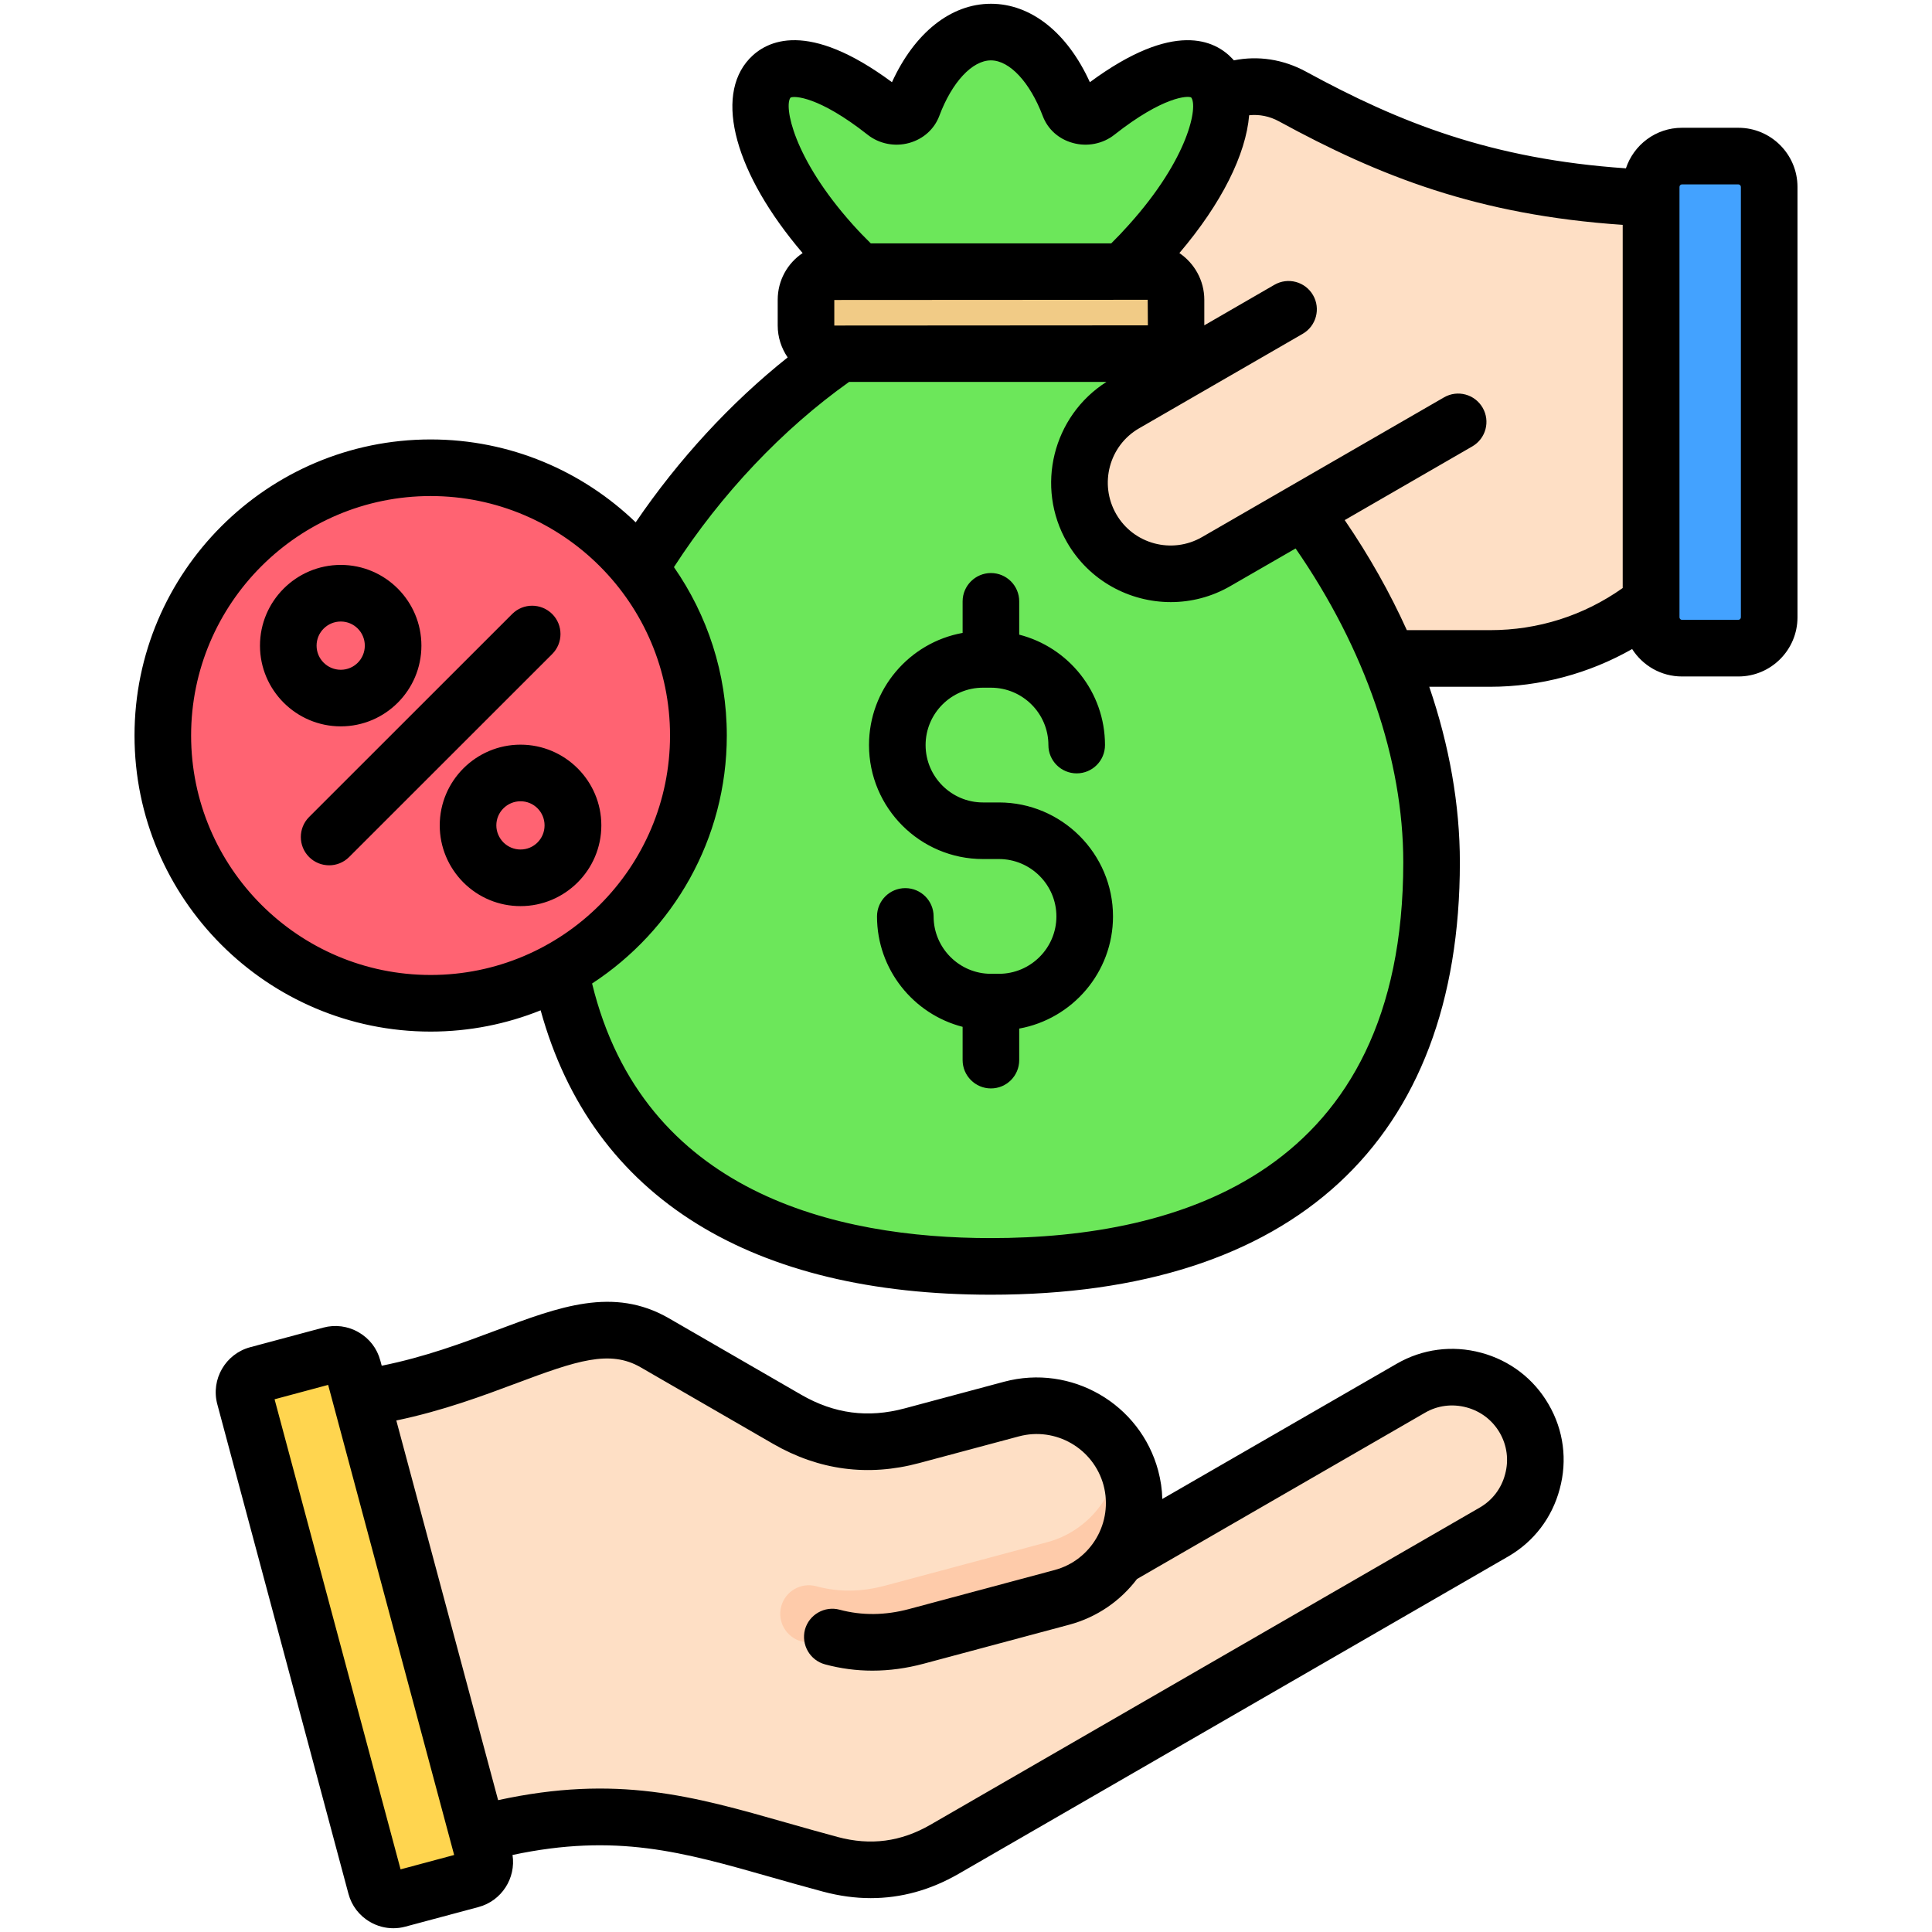
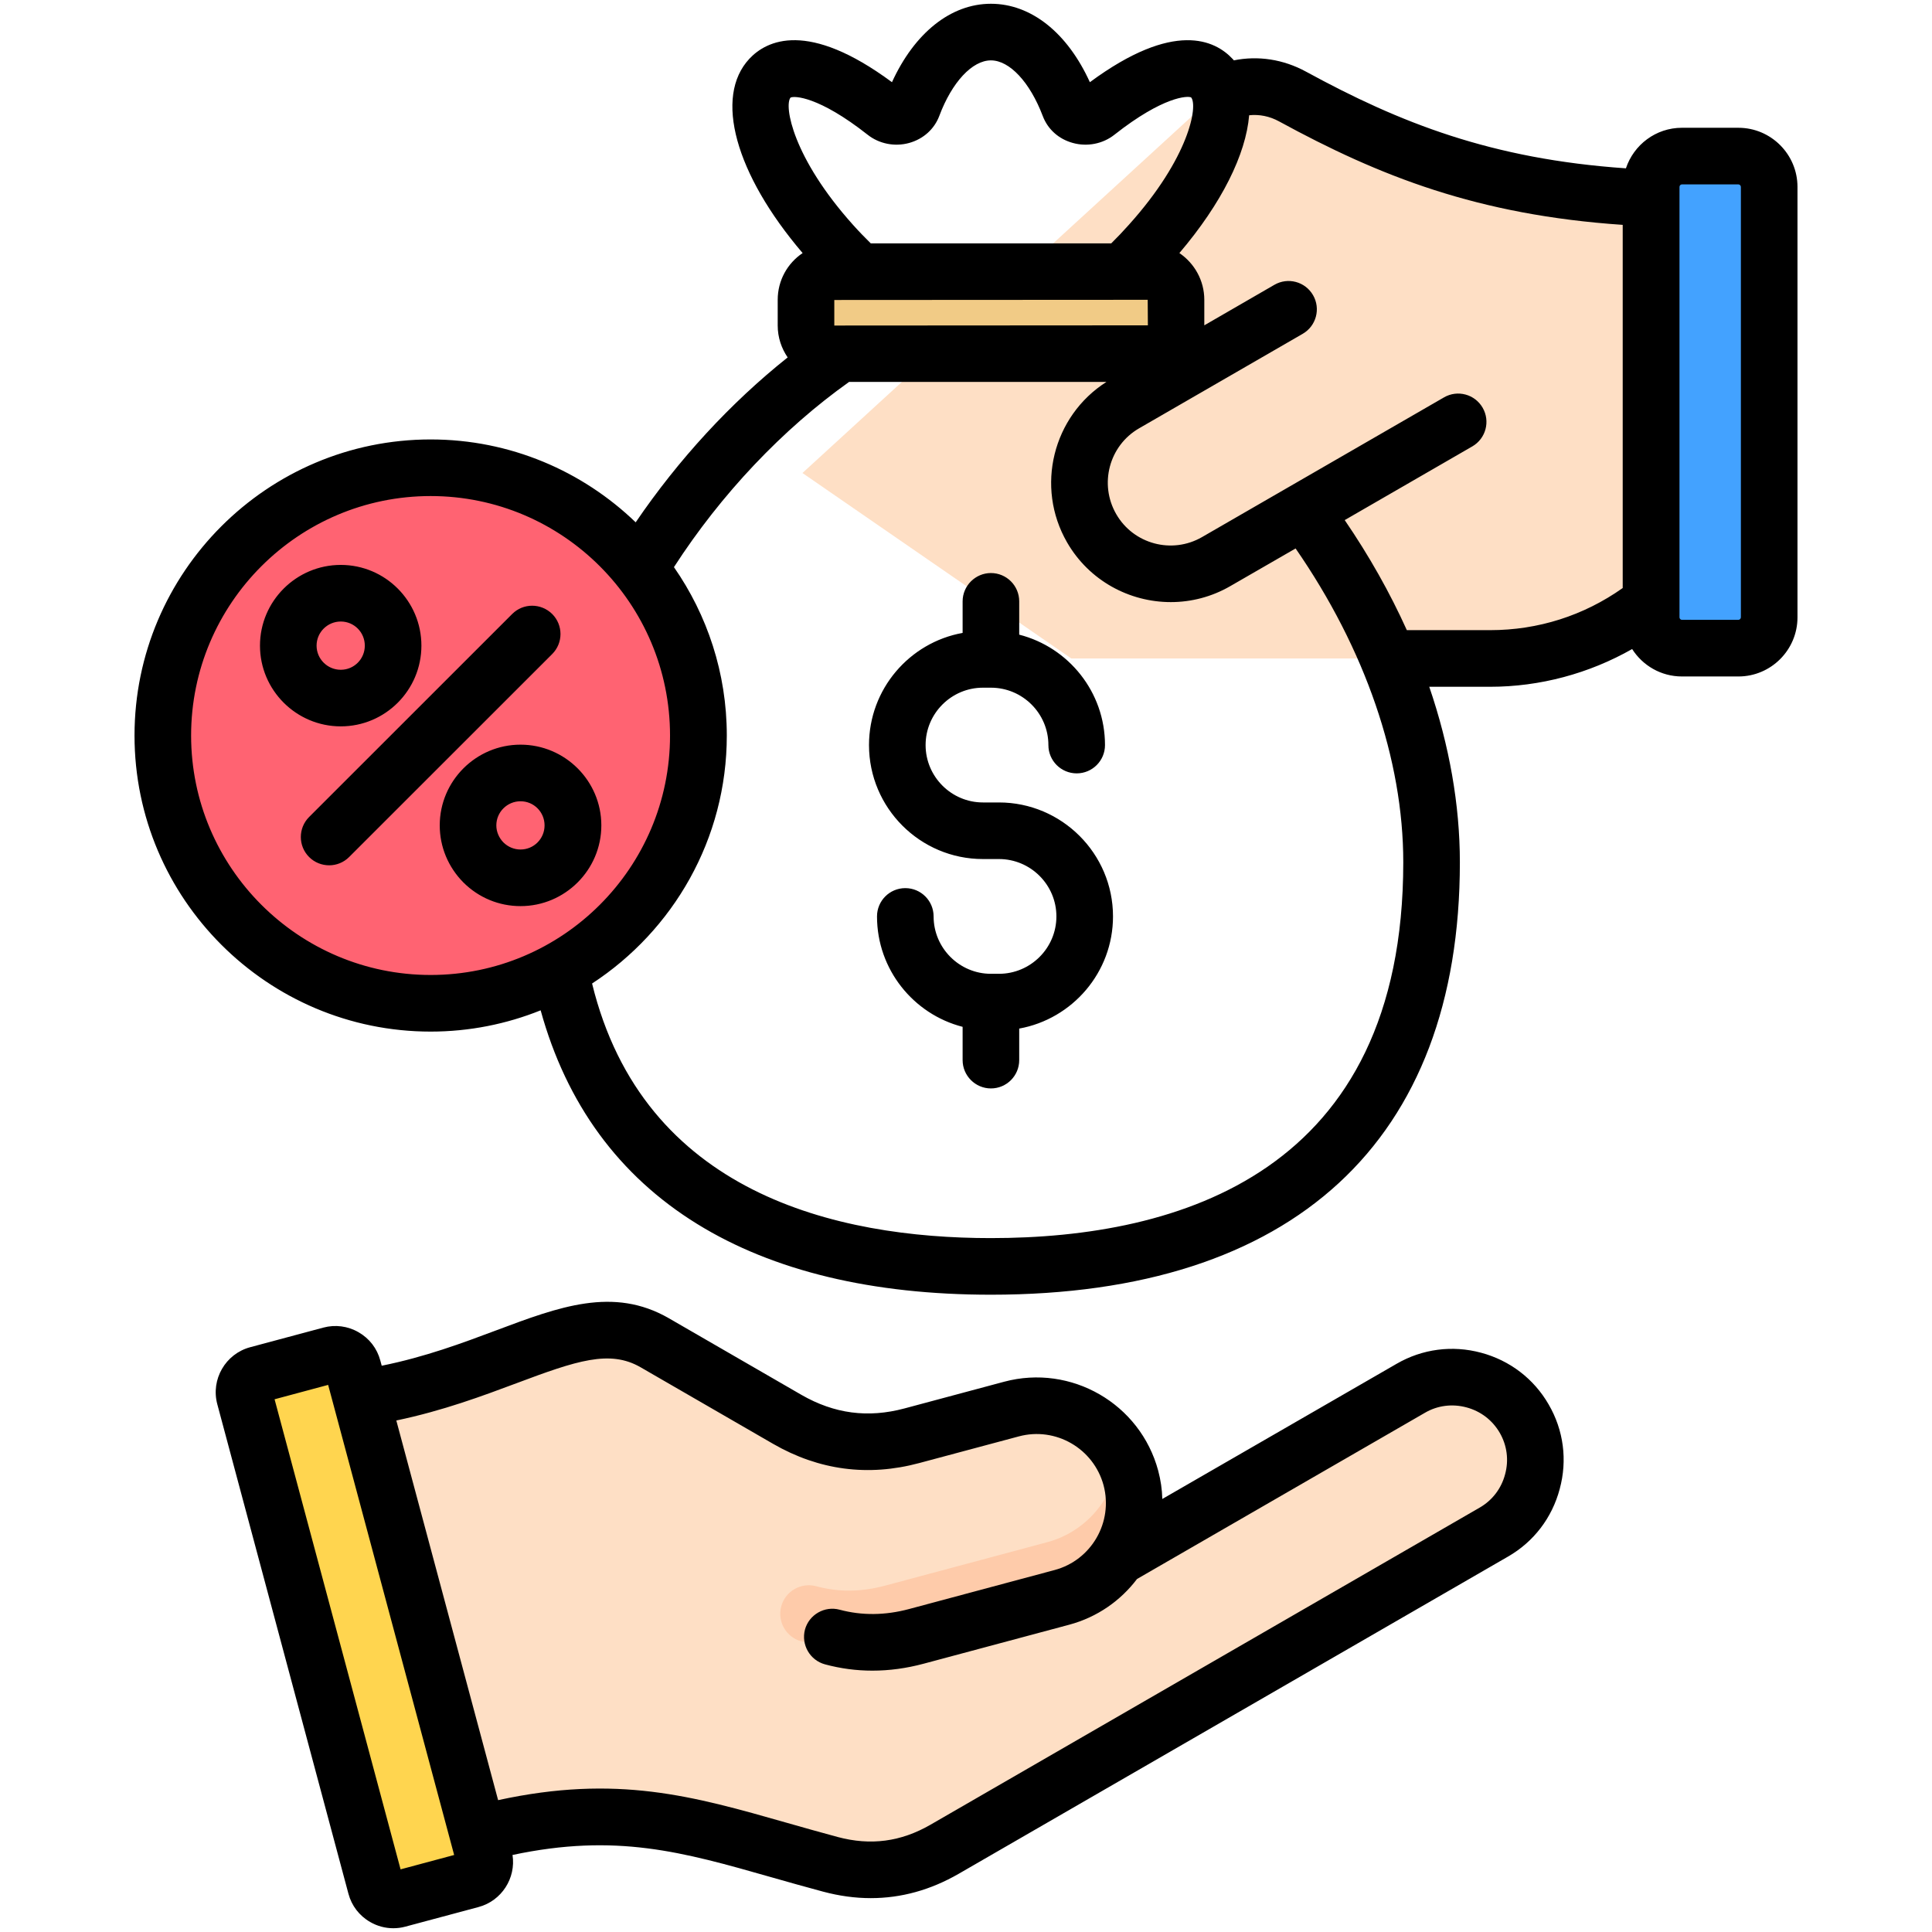
<svg xmlns="http://www.w3.org/2000/svg" id="Layer_1" enable-background="new 0 0 512 512" viewBox="0 0 512 512">
  <g>
    <g>
      <g clip-rule="evenodd" fill-rule="evenodd">
        <g>
          <path d="m91.007 371.072 31.145 116.232c42.299-12.326 62.791-2.646 97.893 6.761 10.607 2.843 20.759 1.506 30.27-3.985l145.563-84.044c10.485-6.051 14.111-19.588 8.057-30.077-6.053-10.486-19.589-14.116-30.078-8.06l-77.725 44.876c4.023-5.99 5.549-13.617 3.547-21.092-3.673-13.705-17.933-21.94-31.639-18.267l-26.38 7.069c-11.58 3.103-22.651 1.646-33.034-4.348l-35.168-20.304c-20.263-11.698-41.931 10.961-82.451 15.239z" fill="#fedfc5" />
          <path d="m238.557 434.806c-8.55 2.29-17.603 2.488-26.171.177-4.036-1.079-6.434-5.225-5.356-9.262 1.079-4.036 5.225-6.434 9.262-5.356 6.212 1.676 12.168 1.482 18.36-.177 14.281-3.826 28.561-7.653 42.842-11.479 11.185-2.997 18.713-13.007 19.126-24.038 1.334 2.122 2.377 4.473 3.057 7.012 3.678 13.725-4.543 27.963-18.268 31.64-14.284 3.828-28.568 7.655-42.852 11.483z" fill="#fecbaa" />
          <path d="m93.521 362.48 34.768 129.757c.686 2.56-.848 5.217-3.407 5.902l-19.401 5.198c-2.559.686-5.216-.848-5.902-3.408l-34.768-129.756c-.686-2.56.848-5.217 3.407-5.902l19.401-5.198c2.559-.687 5.216.847 5.902 3.407z" fill="#ffd54f" />
        </g>
        <path d="m449.525 52.733 14.199 52.952c0 37.847-30.966 68.813-68.813 68.813h-111.017l-71.237-49.146 105.701-96.826c6.724-6.16 16.185-7.311 24.191-2.944 28.312 15.443 57.744 27.151 106.976 27.151z" fill="#fedfc5" />
        <g>
-           <path d="m379.372 228.514c0 79.599-52.277 107.094-116.764 107.094s-116.763-27.496-116.763-107.094c0-59.425 44.544-118.51 89.98-142.851h10.526c-8.169-4.306-17.439-11.667-25.881-21.073-30.981-34.517-22.046-63.246 14.069-34.781 2.455 1.937 6.307 1.023 7.349-1.744 4.446-11.791 12.065-19.567 20.719-19.567s16.273 7.776 20.719 19.567c1.043 2.767 4.894 3.68 7.35 1.744 36.115-28.464 45.05.264 14.069 34.781-8.442 9.406-17.711 16.767-25.88 21.073h10.526c45.437 24.34 89.981 83.426 89.981 142.851z" fill="#6ce75a" />
          <path d="m221.038 72h83.141c4.096 0 7.446 3.35 7.446 7.446v6.824c0 4.096-3.351 7.446-7.446 7.446h-83.141c-4.096 0-7.446-3.35-7.446-7.446v-6.824c0-4.096 3.351-7.446 7.446-7.446z" fill="#f1cb86" />
        </g>
        <g>
          <path d="m437.553 163.6v-114.071c0-4.49 3.675-8.166 8.166-8.166h14.961c4.491 0 8.166 3.675 8.166 8.166v114.071c0 4.49-3.675 8.166-8.166 8.166h-14.961c-4.491 0-8.166-3.675-8.166-8.166z" fill="#43a2ff" />
-           <path d="m341.488 81.967c29.955 19.89 44.933 29.835 44.933 29.835l-64.138 37.032c-11.489 6.633-26.359 2.648-32.993-8.841-6.641-11.504-2.664-26.35 8.84-32.992z" fill="#fedfc5" />
        </g>
      </g>
      <g>
        <circle clip-rule="evenodd" cx="114.113" cy="194.918" fill="#ff6372" fill-rule="evenodd" r="70.961" />
      </g>
    </g>
    <path clip-rule="evenodd" d="m137.948 225.126c-1.698 0-3.301-.665-4.528-1.868-1.179-1.208-1.886-2.816-1.886-4.523 0-3.523 2.877-6.391 6.414-6.391s6.367 2.867 6.367 6.391c0 3.529-2.83 6.391-6.367 6.391zm0-27.784c-11.791 0-21.413 9.598-21.413 21.394 0 5.716 2.264 11.088 6.273 15.126 4.056 4.042 9.433 6.268 15.14 6.268 11.791 0 21.413-9.598 21.413-21.394-.001-11.796-9.622-21.394-21.413-21.394zm-54.051-26.242c0-3.523 2.877-6.391 6.414-6.391s6.367 2.868 6.367 6.391c0 3.528-2.83 6.396-6.367 6.396-3.537-.001-6.414-2.868-6.414-6.396zm27.78 0c0-11.796-9.575-21.394-21.366-21.394s-21.413 9.598-21.413 21.394c0 11.801 9.622 21.394 21.413 21.394 11.792-.001 21.366-9.594 21.366-21.394zm34.666 2.226c2.924-2.929 2.924-7.678 0-10.607-2.972-2.929-7.688-2.929-10.612 0l-53.815 53.795c-2.924 2.929-2.924 7.678 0 10.603 1.462 1.467 3.396 2.198 5.33 2.198 1.886 0 3.82-.731 5.282-2.198zm148.615 69.534c0 14.819-10.754 27.176-24.856 29.723v8.358c0 4.146-3.349 7.504-7.499 7.504-4.103 0-7.499-3.358-7.499-7.504v-8.82c-13.017-3.344-22.686-15.197-22.686-29.261 0-4.141 3.349-7.499 7.499-7.499s7.499 3.358 7.499 7.499c0 8.381 6.839 15.206 15.187 15.206h2.122c8.395 0 15.234-6.825 15.234-15.206 0-8.386-6.839-15.206-15.234-15.206h-4.245c-16.649 0-30.185-13.55-30.185-30.204 0-14.819 10.706-27.176 24.809-29.723v-8.362c0-4.141 3.396-7.504 7.499-7.504 4.151 0 7.499 3.363 7.499 7.504v8.824c13.065 3.339 22.733 15.192 22.733 29.261 0 4.141-3.349 7.499-7.499 7.499s-7.499-3.358-7.499-7.499c0-8.386-6.839-15.206-15.234-15.206h-2.122c-8.348 0-15.187 6.82-15.187 15.206 0 8.381 6.839 15.206 15.187 15.206h4.245c16.648 0 30.232 13.546 30.232 30.204zm103.903 147.86c-.991 3.763-3.396 6.895-6.745 8.82l-145.549 84.042c-7.829 4.514-15.847 5.575-24.573 3.24-4.716-1.264-9.15-2.537-13.489-3.764-24.95-7.117-45.042-12.838-76.5-6l-26.978-100.615c12.404-2.59 22.969-6.556 31.789-9.853 16.036-6.023 24.761-8.947 32.921-4.264l35.137 20.304c12.168 7.013 25.186 8.73 38.722 5.098l26.412-7.07c9.763-2.618 19.809 3.202 22.45 12.965 2.594 9.763-3.207 19.837-12.97 22.45l-38.58 10.339c-6.32 1.698-12.499 1.759-18.394.179-3.962-1.075-8.113 1.292-9.197 5.287-1.038 4 1.32 8.117 5.329 9.197 4.103 1.108 8.301 1.665 12.546 1.665 4.48 0 9.008-.613 13.583-1.839l38.581-10.334c7.452-2 13.63-6.391 17.969-12.117l76.312-44.056c3.301-1.929 7.216-2.434 10.989-1.424 3.773 1.009 6.886 3.4 8.82 6.735 1.933 3.342 2.452 7.251 1.415 11.015zm-292.702 104.677 14.196-3.806-33.392-124.58-14.197 3.811zm286.334-136.914c-7.593-2.047-15.564-1.009-22.356 2.924l-62.115 35.836c-.047-2.486-.424-4.995-1.085-7.499-4.764-17.753-23.063-28.327-40.844-23.568l-26.365 7.065c-9.716 2.604-18.63 1.424-27.355-3.599l-35.137-20.304c-14.668-8.447-29.053-3.042-45.702 3.207-8.914 3.344-18.819 7.056-30.374 9.385l-.377-1.391c-.849-3.174-2.877-5.829-5.754-7.475-2.83-1.646-6.179-2.085-9.339-1.236l-19.384 5.197c-6.556 1.759-10.471 8.527-8.725 15.088l34.76 129.754c.849 3.174 2.877 5.829 5.754 7.48 1.886 1.099 4.009 1.655 6.131 1.655 1.085 0 2.169-.137 3.207-.425l19.384-5.193c6.131-1.646 9.952-7.664 9.008-13.8 27.45-5.82 44.995-.825 68.577 5.9 4.386 1.241 8.867 2.528 13.725 3.82 4.292 1.146 8.489 1.721 12.64 1.721 8.065 0 15.847-2.155 23.299-6.452l145.549-84.047c6.839-3.924 11.697-10.291 13.725-17.927 2.075-7.631 1.038-15.583-2.924-22.393-3.915-6.804-10.282-11.676-17.923-13.723zm68.86-194.883c0 .349-.33.665-.66.665h-14.951c-.377 0-.66-.316-.66-.665v-114.071c0-.349.283-.665.66-.665h14.951c.33 0 .66.316.66.665zm-88.527 3.396h22.073c12.734 0 24.809-3.853 35.137-11.164v-96.243c-38.439-2.608-64.426-12.885-91.074-27.422-2.5-1.372-5.235-1.91-7.924-1.622-.849 10.334-7.263 23.327-18.488 36.519 3.962 2.688 6.603 7.235 6.603 12.385v6.768l18.583-10.744c3.584-2.07 8.159-.844 10.234 2.745 2.075 3.584.849 8.173-2.736 10.244l-43.344 25.035c-7.971 4.589-10.659 14.791-6.084 22.743 4.575 7.957 14.763 10.688 22.733 6.099l64.143-37.034c3.584-2.07 8.159-.84 10.234 2.745 2.075 3.589.849 8.174-2.735 10.249l-33.817 19.531c6.463 9.456 11.981 19.238 16.462 29.166zm-110.223 161.113c-41.033 0-92.112-11.871-105.695-67.469 21.46-14.017 35.703-38.231 35.703-65.723 0-16.569-5.188-31.944-14.008-44.622 12.498-19.356 28.817-36.581 46.41-49.079h68.2c-14.197 9.032-18.913 27.808-10.423 42.528 5.848 10.14 16.508 15.819 27.497 15.819 5.33 0 10.801-1.363 15.753-4.235l17.309-9.98c18.441 26.638 28.535 55.946 28.535 83.165-.001 82.316-59.428 99.596-109.281 99.596zm-211.957-133.191c0 34.996 28.487 63.46 63.483 63.46s63.436-28.464 63.436-63.46c0-34.991-28.44-63.46-63.436-63.46-34.995 0-63.483 28.468-63.483 63.46zm170.452-108.648v-6.773l83.056-.047.047 6.768zm-11.602-60.403c.943-.514 7.452-.392 20.422 9.829 3.066 2.434 7.216 3.25 11.036 2.184 3.726-1.038 6.65-3.655 7.971-7.169 3.349-8.938 8.726-14.71 13.678-14.71s10.329 5.773 13.725 14.71c1.321 3.518 4.198 6.131 7.971 7.169 3.82 1.066 7.971.25 11.036-2.179 12.97-10.221 19.479-10.348 20.328-9.881 1.839 2.212-.471 15.941-16.507 33.76-1.509 1.693-3.066 3.335-4.67 4.919h-63.719c-1.604-1.58-3.207-3.226-4.716-4.919-15.989-17.819-18.3-31.549-16.555-33.713zm251.197 7.994h-14.951c-6.933 0-12.782 4.514-14.857 10.749-35.703-2.467-59.899-12.06-84.754-25.61-6.037-3.297-12.734-4.302-19.149-3.004-.094-.146-.236-.293-.377-.429-4.575-4.877-15.423-10.291-37.779 6.216-5.943-13.088-15.564-20.785-26.223-20.785-10.612 0-20.233 7.693-26.223 20.785-22.309-16.512-33.204-11.093-37.779-6.221-9.433 10.093-3.773 30.548 14.102 51.504-4.009 2.688-6.603 7.235-6.603 12.385v6.82c0 3.132.99 6.042 2.641 8.447-15.093 12.008-28.959 27.063-40.278 43.703-14.102-13.583-33.251-21.964-54.333-21.964-43.25 0-78.482 35.199-78.482 78.463s35.232 78.462 78.482 78.462c10.282 0 20.139-2.014 29.147-5.636 6.839 24.79 20.752 43.82 41.505 56.63 20.139 12.432 46.315 18.734 77.821 18.734 80.132 0 124.278-40.698 124.278-114.595 0-15.201-2.783-30.931-8.112-46.514h16.13c13.206 0 26.224-3.509 37.637-9.999 2.783 4.363 7.641 7.268 13.206 7.268h14.951c8.631 0 15.659-7.032 15.659-15.668v-114.073c0-8.636-7.028-15.668-15.659-15.668z" fill-rule="evenodd" />
  </g>
</svg>